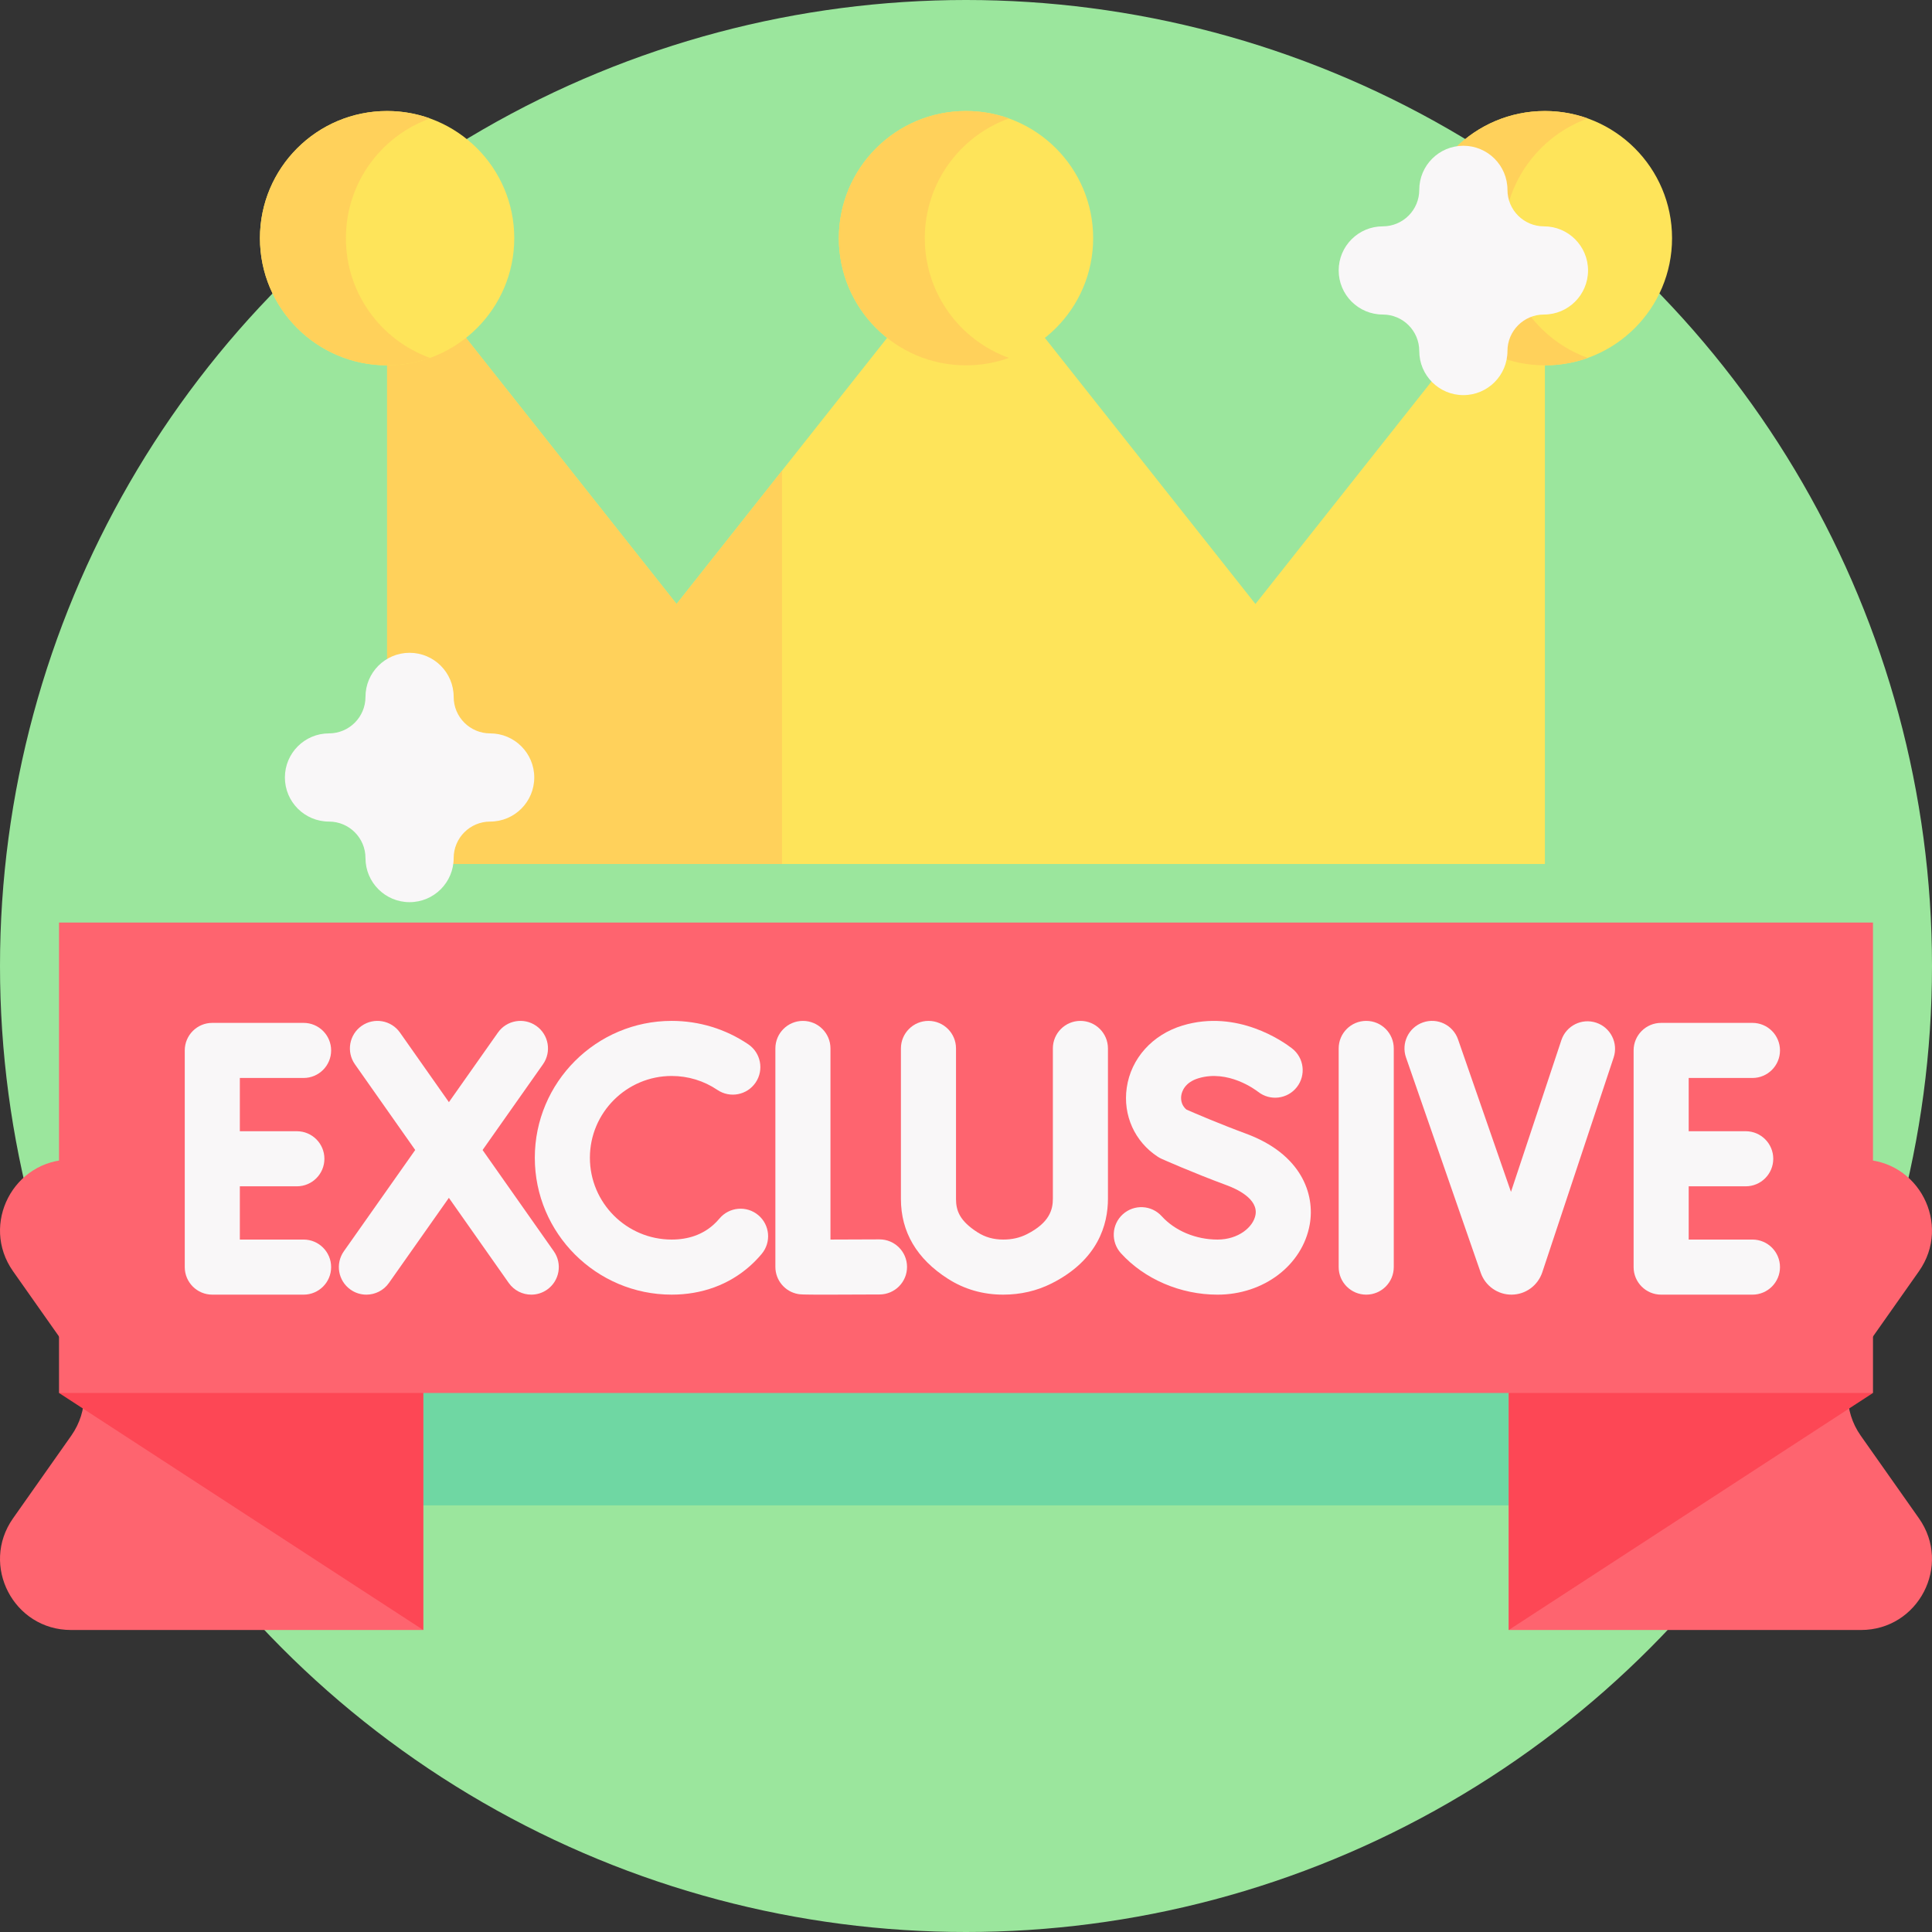
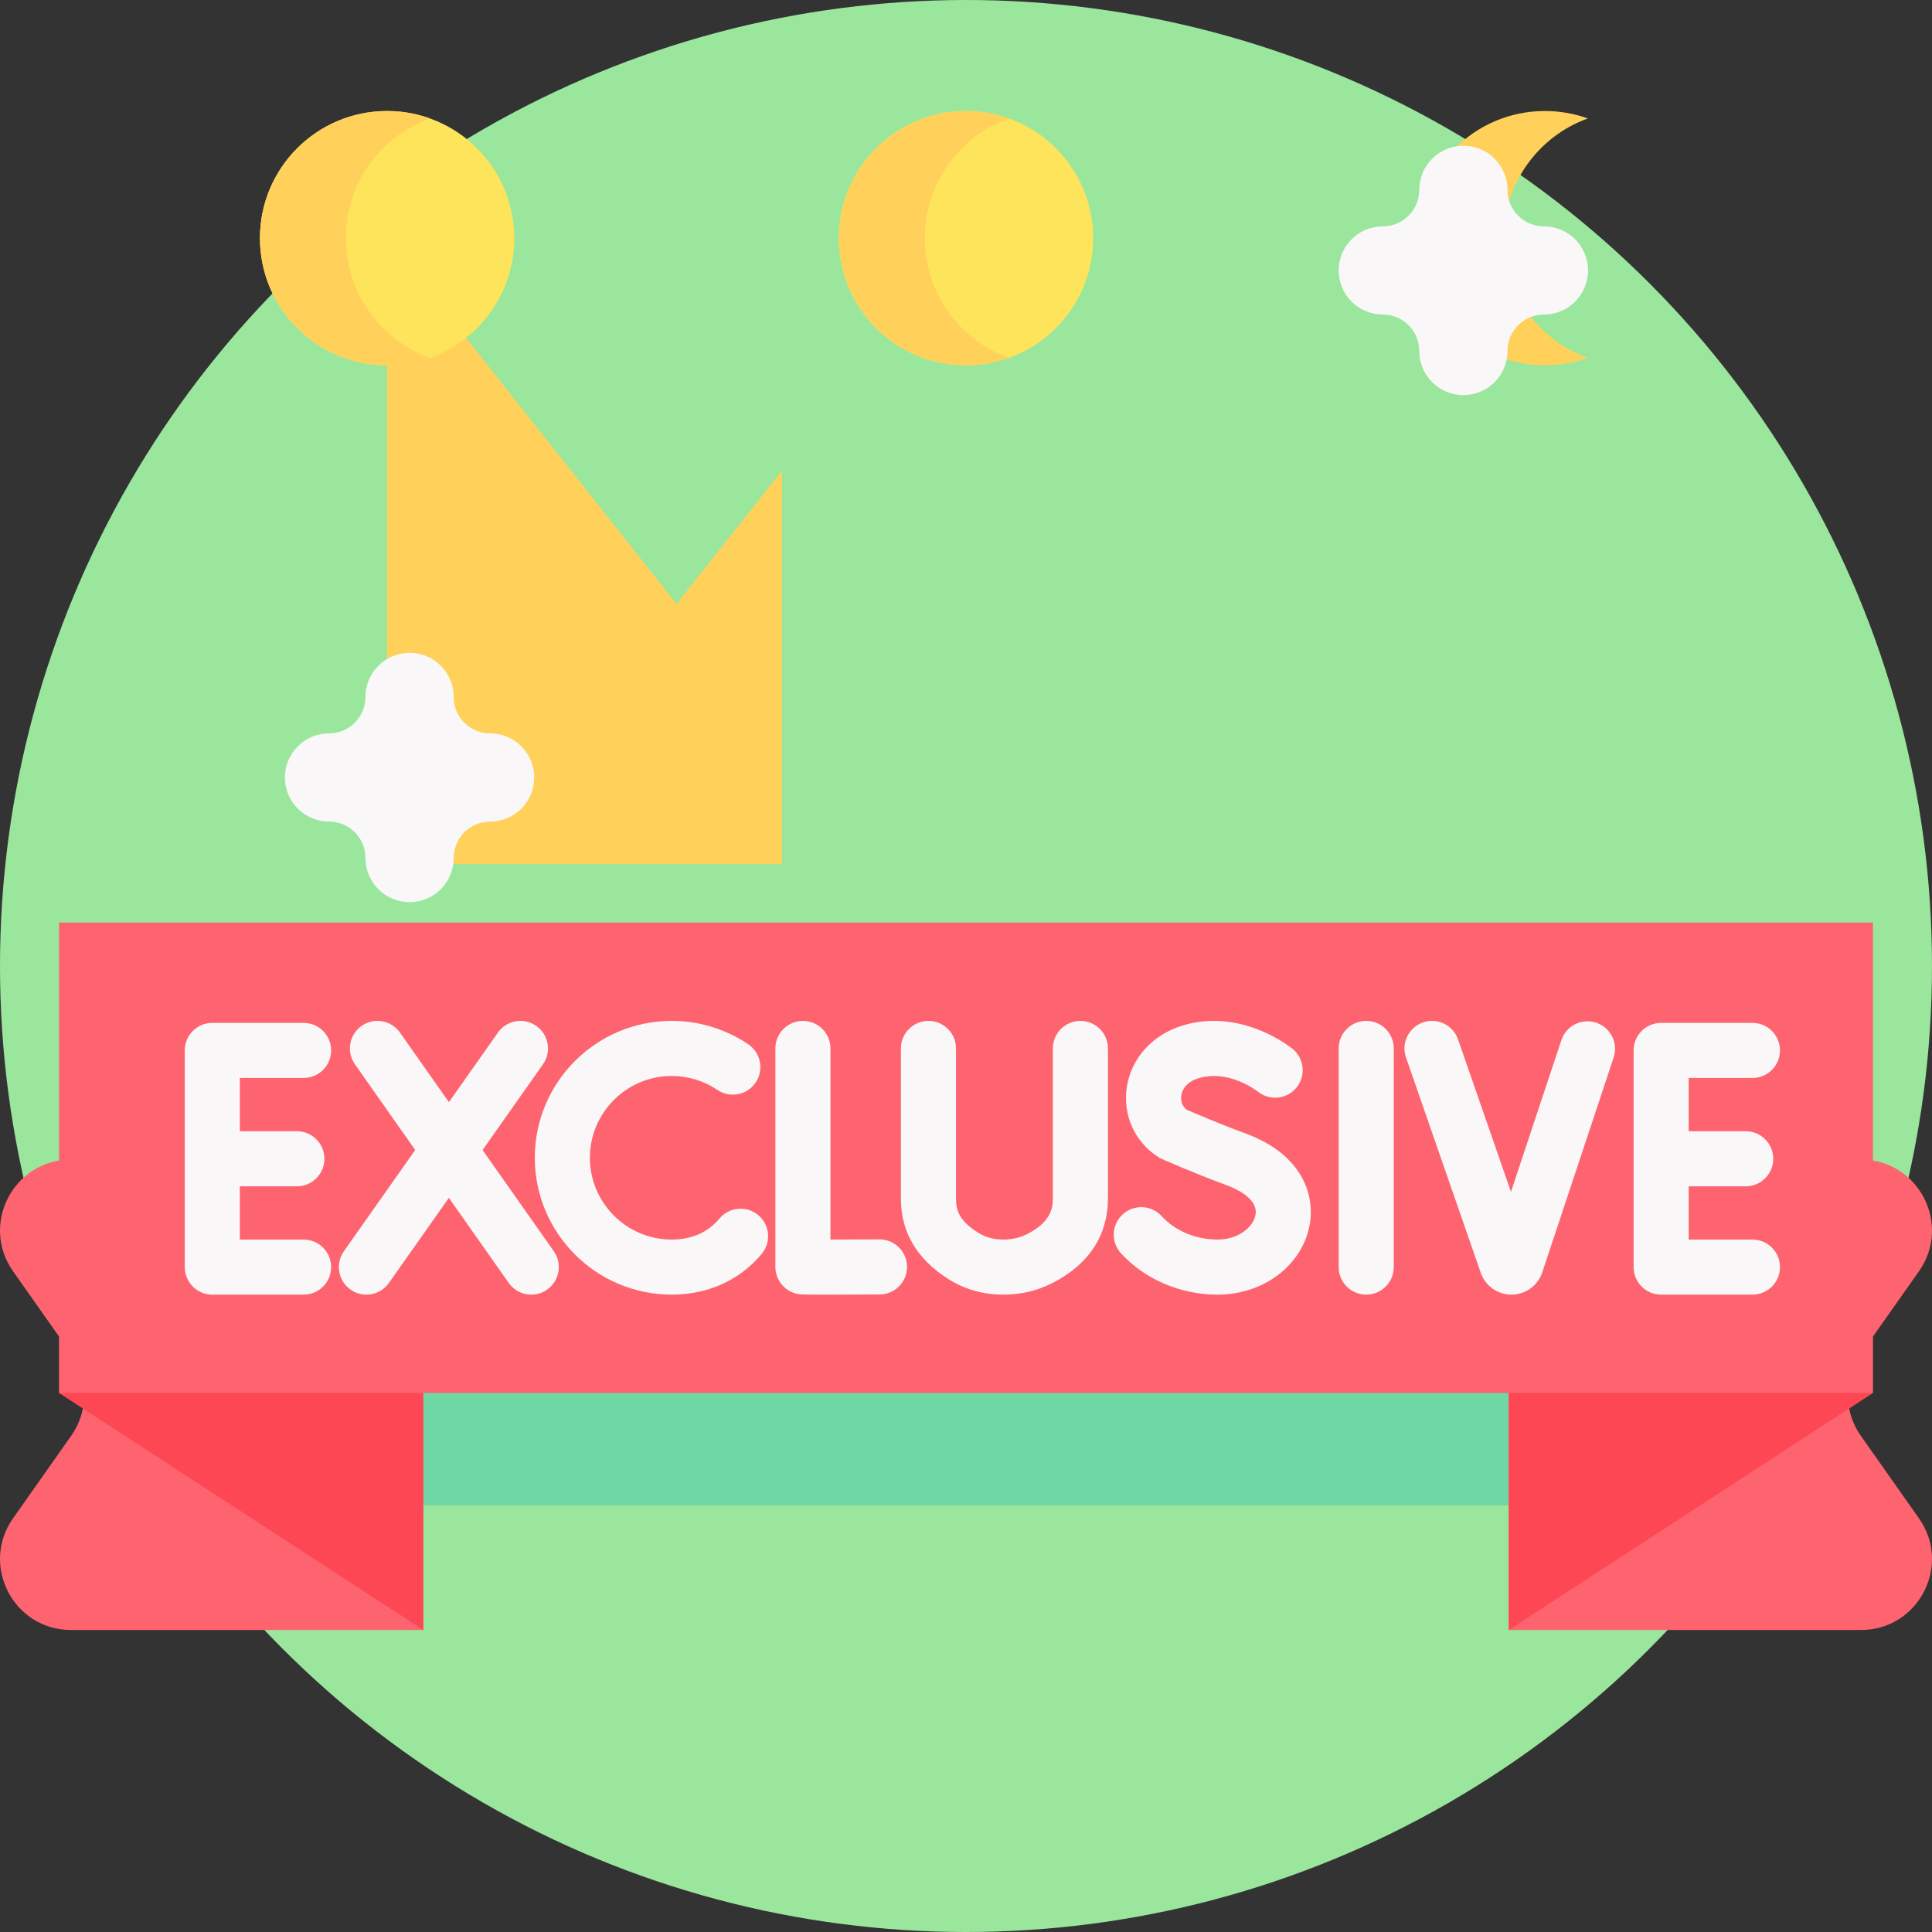
<svg xmlns="http://www.w3.org/2000/svg" id="Capa_1" height="512" viewBox="0 0 512 512" width="512">
  <rect x="0" y="0" width="512" height="512" fill="#333333" stroke="none" />
  <g>
    <circle cx="256" cy="256" fill="#9be69d" r="256" />
    <path d="m95.9 332.301h347.21v66.635h-347.21z" fill="#6fd7a3" />
    <path d="m112.168 431.965h-93.353c-15.22 0-24.12-17.155-15.355-29.598l15.439-21.918c4.569-6.487 4.569-15.145 0-21.631l-15.439-21.919c-8.765-12.443.135-29.598 15.355-29.598h93.353z" fill="#fe646f" />
    <path d="m399.832 431.965h93.353c15.22 0 24.12-17.155 15.355-29.598l-15.439-21.918c-4.569-6.487-4.569-15.145 0-21.631l15.439-21.918c8.765-12.443-.135-29.598-15.355-29.598h-93.353z" fill="#fe646f" />
    <path d="m399.833 431.965 96.527-62.813-53.249-15.109-43.278 15.109z" fill="#fd4755" />
    <path d="m112.168 431.965-96.527-62.813 64.814-26.057 31.713 26.057z" fill="#fd4755" />
    <path d="m15.641 244.488h480.719v124.664h-480.719z" fill="#fe646f" />
    <g fill="#f9f7f8">
      <path d="m233.076 328.448c-.014 0-.029 0-.042 0-3.964.023-8.96.042-12.953.048v-50.65c0-4.032-3.268-7.299-7.299-7.299s-7.299 3.268-7.299 7.299v57.901c0 3.554 2.56 6.591 6.061 7.194.52.089.92.158 7.404.158 3.102 0 7.599-.015 14.168-.052 4.032-.023 7.281-3.309 7.258-7.34-.022-4.018-3.285-7.259-7.298-7.259z" />
      <path d="m362.064 270.546c-4.032 0-7.299 3.268-7.299 7.299v57.95c0 4.032 3.268 7.299 7.299 7.299s7.299-3.268 7.299-7.299v-57.95c0-4.031-3.268-7.299-7.299-7.299z" />
      <path d="m200.947 322.021c-3.09-2.589-7.694-2.181-10.283.908-.499.596-1.042 1.157-1.611 1.663-2.909 2.591-6.626 3.904-11.048 3.904-11.952 0-21.676-9.724-21.676-21.676s9.724-21.676 21.676-21.676c4.345 0 8.534 1.278 12.113 3.697 3.343 2.255 7.879 1.378 10.135-1.962 2.256-3.341 1.378-7.878-1.962-10.135-6.003-4.056-13.018-6.199-20.287-6.199-20.002 0-36.274 16.272-36.274 36.274s16.272 36.274 36.274 36.274c7.996 0 15.174-2.629 20.759-7.603 1.098-.978 2.137-2.05 3.09-3.188 2.59-3.088 2.184-7.692-.906-10.281z" />
      <path d="m330.208 300.43c-7.108-2.622-13.726-5.477-15.769-6.372-1.549-1.251-1.497-2.99-1.392-3.716.145-1.012.881-3.486 4.57-4.596 7.829-2.359 15.031 3.002 15.828 3.622 3.182 2.472 7.769 1.9 10.244-1.281 2.474-3.183 1.901-7.769-1.281-10.244-2.293-1.783-14.472-10.451-29.001-6.076-8.021 2.416-13.695 8.738-14.81 16.501-1.046 7.285 2.111 14.293 8.239 18.288.323.211.661.395 1.013.552.336.149 8.317 3.702 17.306 7.019 2.528.931 8.325 3.56 7.564 7.827-.575 3.216-4.497 6.543-10.069 6.543-5.744 0-11.272-2.315-14.787-6.193-2.707-2.987-7.322-3.213-10.31-.506-2.986 2.707-3.213 7.323-.506 10.31 6.236 6.879 15.807 10.987 25.603 10.987 12.24 0 22.519-7.813 24.44-18.576 1.446-8.102-2.229-18.685-16.882-24.089z" />
      <path d="m80.455 285.673c4.032 0 7.299-3.268 7.299-7.299 0-4.032-3.268-7.299-7.299-7.299h-24.194c-4.032 0-7.299 3.268-7.299 7.299v57.422c0 4.032 3.268 7.299 7.299 7.299h24.194c4.032 0 7.299-3.268 7.299-7.299 0-4.032-3.268-7.299-7.299-7.299h-16.895v-14.111h15.111c4.032 0 7.299-3.268 7.299-7.299 0-4.032-3.268-7.299-7.299-7.299h-15.111v-14.113h16.895z" />
      <path d="m464.416 328.496h-16.895v-14.111h15.111c4.032 0 7.299-3.268 7.299-7.299 0-4.032-3.268-7.299-7.299-7.299h-15.111v-14.113h16.895c4.032 0 7.299-3.268 7.299-7.299 0-4.032-3.268-7.299-7.299-7.299h-24.194c-4.032 0-7.299 3.268-7.299 7.299v57.422c0 4.032 3.268 7.299 7.299 7.299h24.194c4.032 0 7.299-3.268 7.299-7.299 0-4.033-3.267-7.301-7.299-7.301z" />
      <path d="m127.889 304.766 16.003-22.716c2.322-3.295 1.533-7.85-1.763-10.171-3.296-2.325-7.851-1.532-10.171 1.763l-12.991 18.44-12.97-18.437c-2.318-3.295-6.869-4.092-10.17-1.77-3.297 2.319-4.09 6.873-1.77 10.17l15.978 22.714-18.903 26.833c-2.322 3.295-1.533 7.85 1.763 10.171 1.277.901 2.745 1.333 4.197 1.333 2.294 0 4.553-1.079 5.973-3.097l15.891-22.558 15.866 22.554c1.421 2.02 3.68 3.1 5.976 3.1 1.45 0 2.916-.431 4.193-1.331 3.297-2.319 4.09-6.873 1.77-10.17z" />
      <path d="m423.008 271.025c-3.823-1.272-7.957.799-9.228 4.626l-13.357 40.207-14.027-40.406c-1.321-3.809-5.482-5.831-9.289-4.502-3.808 1.322-5.824 5.48-4.502 9.289l19.83 57.128c1.217 3.433 4.473 5.728 8.111 5.728h.058c3.661-.024 6.913-2.37 8.107-5.885l18.922-56.957c1.273-3.826-.798-7.957-4.625-9.228z" />
      <path d="m286.319 270.546c-4.032 0-7.299 3.268-7.299 7.299v39.835c0 2.76-.785 6.324-6.904 9.406-1.891.952-3.96 1.418-6.281 1.41-2.547-.003-4.759-.627-6.761-1.907-4.748-3.034-5.722-5.739-5.722-8.868v-39.876c0-4.032-3.268-7.299-7.299-7.299s-7.299 3.268-7.299 7.299v39.876c0 8.765 4.192 15.887 12.46 21.17 4.354 2.782 9.267 4.196 14.601 4.203h.048c4.592 0 8.905-.999 12.819-2.97 12.345-6.218 14.937-15.638 14.937-22.445v-39.835c-.001-4.03-3.269-7.298-7.3-7.298z" />
    </g>
    <g>
-       <path d="m409.416 63.122v165.839h-306.83v-165.839l76.71 96.94 27.95-35.33 48.75-61.61 76.71 96.94z" fill="#fee45a" />
      <path d="m207.246 124.732v104.229h-104.66v-165.839l76.71 96.94z" fill="#ffd15b" />
      <circle cx="256" cy="63.119" fill="#fee45a" r="33.697" />
      <circle cx="102.586" cy="63.119" fill="#fee45a" r="33.697" />
      <path d="m113.969 94.849c-3.55 1.27-7.39 1.97-11.38 1.97-18.61 0-33.7-15.09-33.7-33.7s15.09-33.7 33.7-33.7c3.99 0 7.83.7 11.38 1.97-13 4.67-22.3 17.12-22.3 31.73s9.3 27.06 22.3 31.73z" fill="#ffd15b" />
      <path d="m267.383 94.849c-3.55 1.27-7.39 1.97-11.38 1.97-18.61 0-33.7-15.09-33.7-33.7s15.09-33.7 33.7-33.7c3.99 0 7.83.7 11.38 1.97-13 4.67-22.3 17.12-22.3 31.73s9.3 27.06 22.3 31.73z" fill="#ffd15b" />
-       <circle cx="409.414" cy="63.119" fill="#fee45a" r="33.697" />
      <path d="m420.797 94.849c-3.55 1.27-7.39 1.97-11.38 1.97-18.61 0-33.7-15.09-33.7-33.7s15.09-33.7 33.7-33.7c3.99 0 7.83.7 11.38 1.97-13 4.67-22.3 17.12-22.3 31.73s9.3 27.06 22.3 31.73z" fill="#ffd15b" />
    </g>
    <g fill="#f9f7f8">
      <path d="m409.161 59.983c-5.34 0-9.669-4.329-9.669-9.669 0-6.454-5.232-11.686-11.686-11.686-6.454 0-11.686 5.232-11.686 11.686 0 5.34-4.329 9.669-9.669 9.669-6.454 0-11.686 5.232-11.686 11.686 0 6.454 5.232 11.686 11.686 11.686 5.34 0 9.669 4.329 9.669 9.669 0 6.454 5.232 11.686 11.686 11.686 6.454 0 11.686-5.232 11.686-11.686 0-5.34 4.329-9.669 9.669-9.669 6.454 0 11.686-5.232 11.686-11.686.001-6.453-5.232-11.686-11.686-11.686z" />
      <path d="m129.897 194.354c-5.34 0-9.669-4.329-9.669-9.669 0-6.454-5.232-11.686-11.686-11.686-6.454 0-11.686 5.232-11.686 11.686 0 5.34-4.329 9.669-9.669 9.669-6.454 0-11.686 5.232-11.686 11.686 0 6.454 5.232 11.686 11.686 11.686 5.34 0 9.669 4.329 9.669 9.669 0 6.454 5.232 11.686 11.686 11.686 6.454 0 11.686-5.232 11.686-11.686 0-5.34 4.329-9.669 9.669-9.669 6.454 0 11.686-5.232 11.686-11.686 0-6.454-5.232-11.686-11.686-11.686z" />
    </g>
  </g>
</svg>